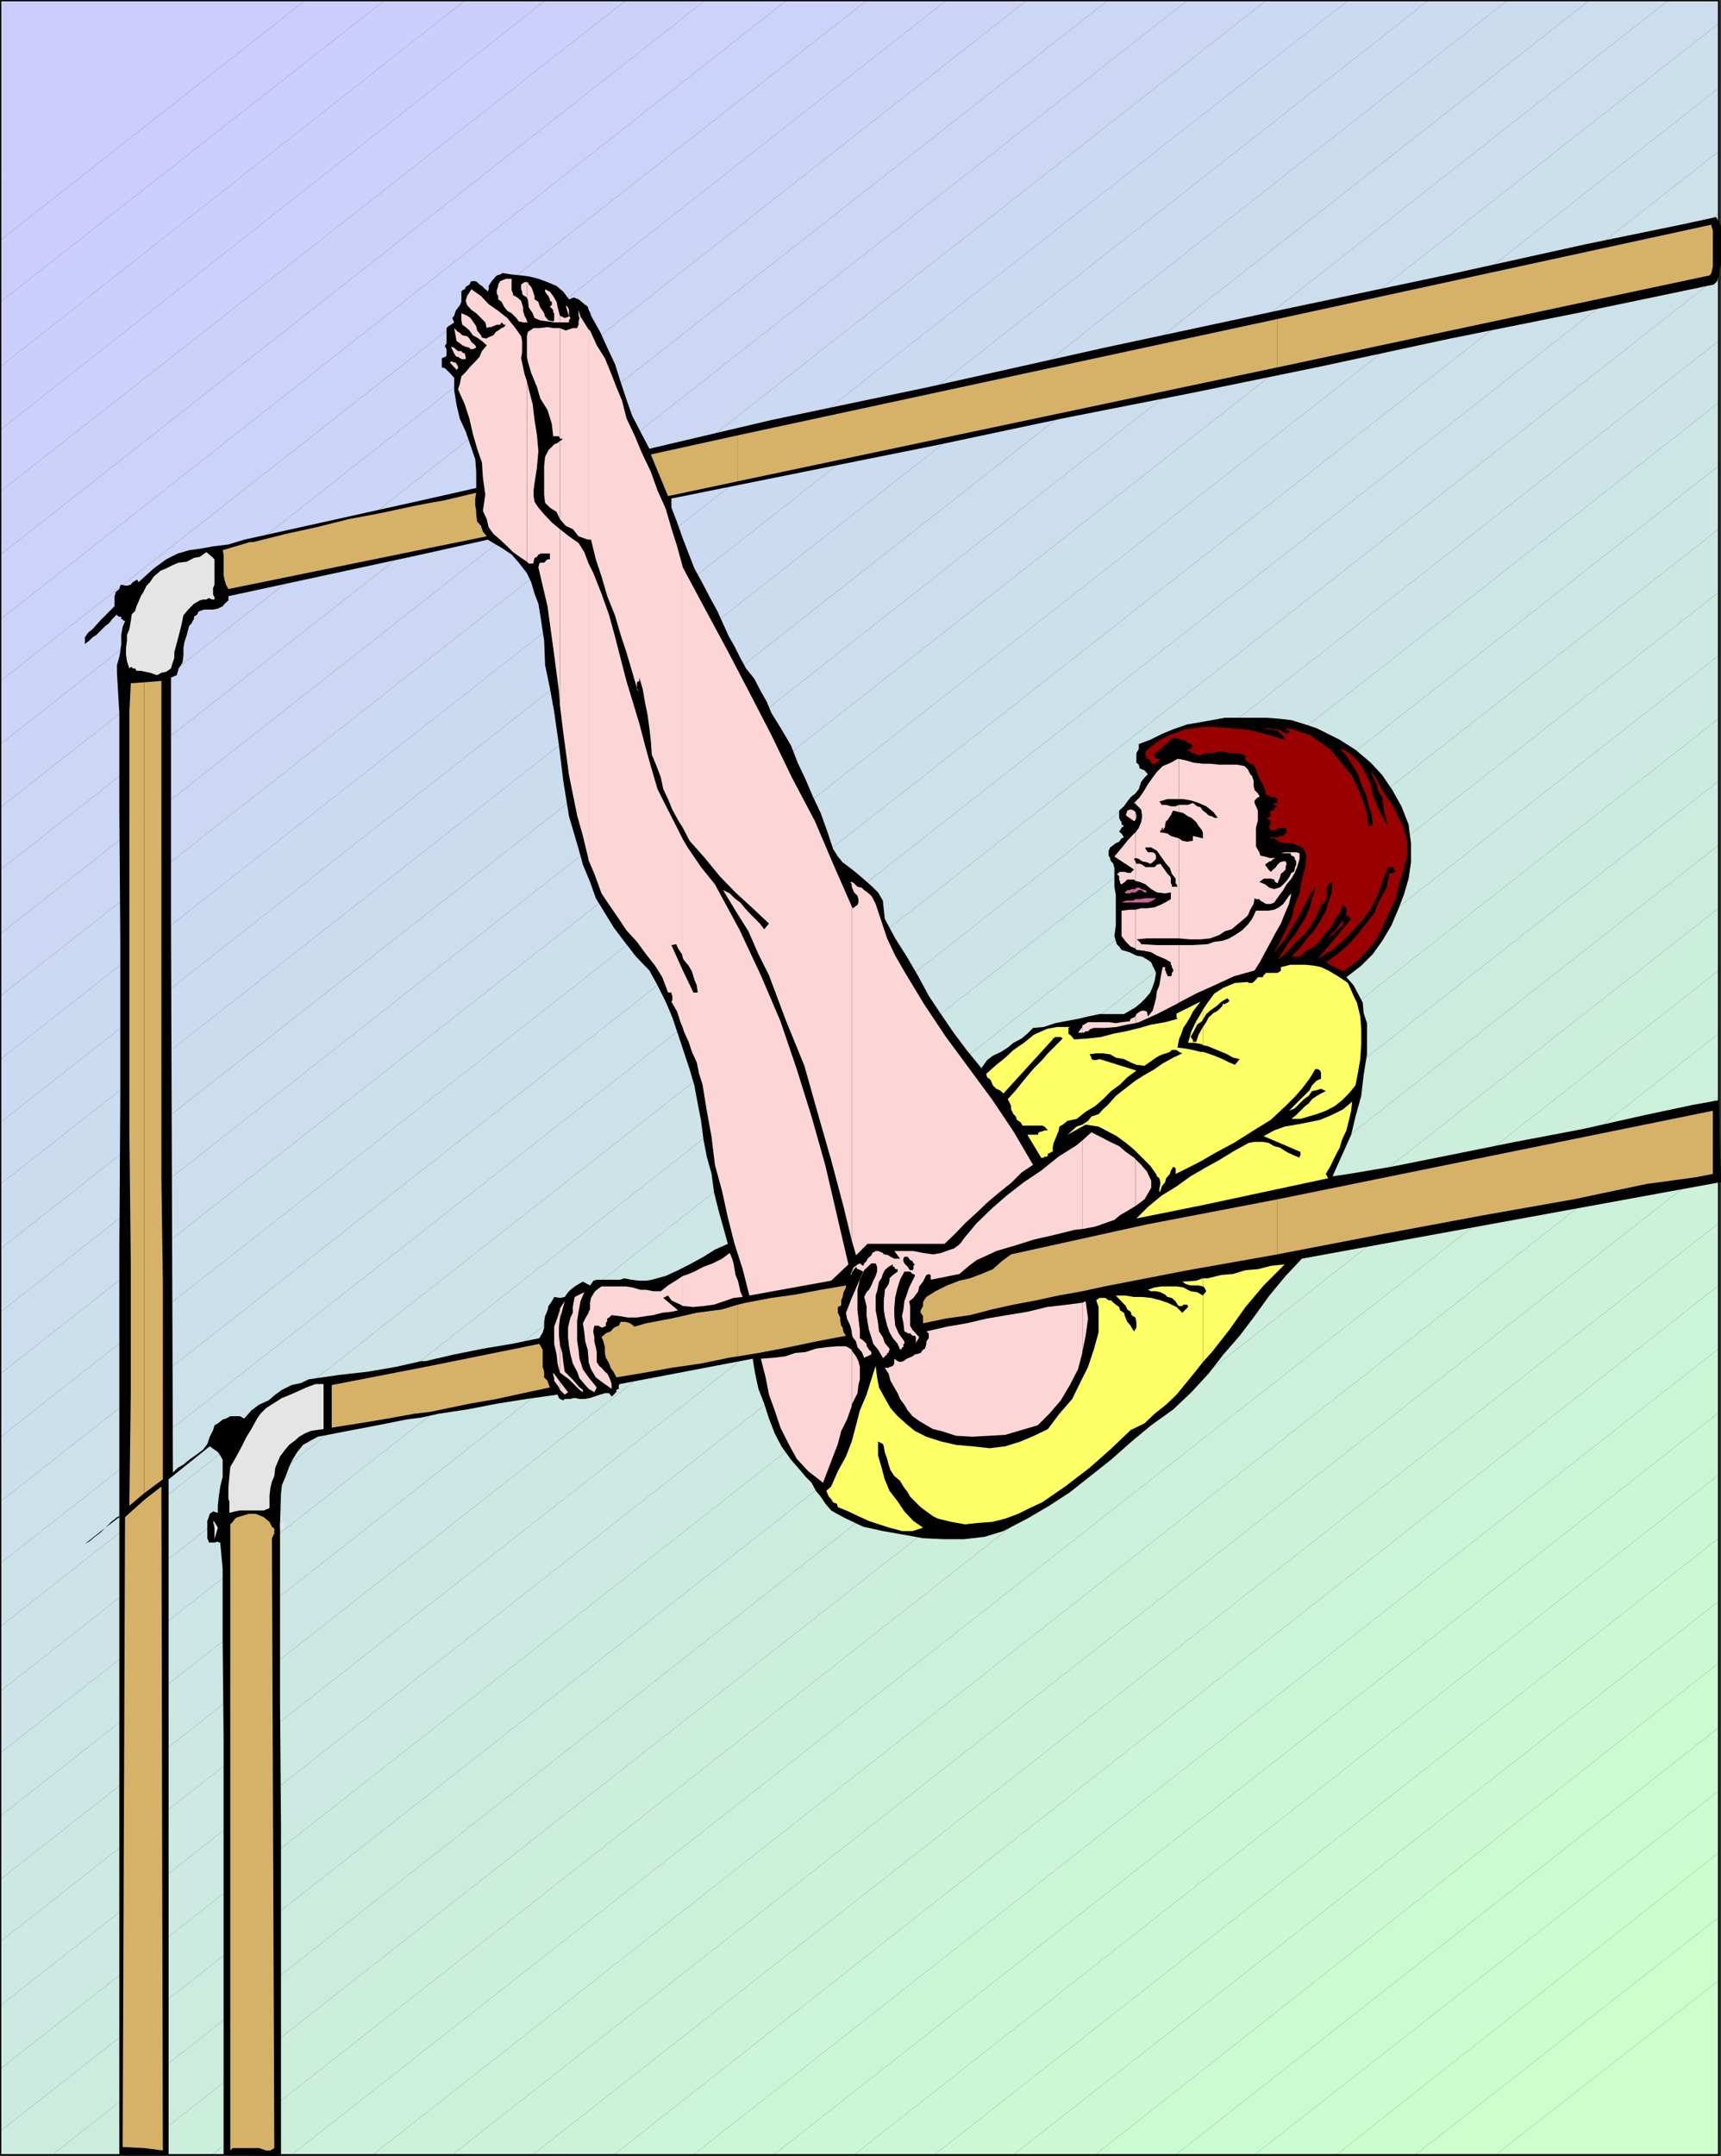
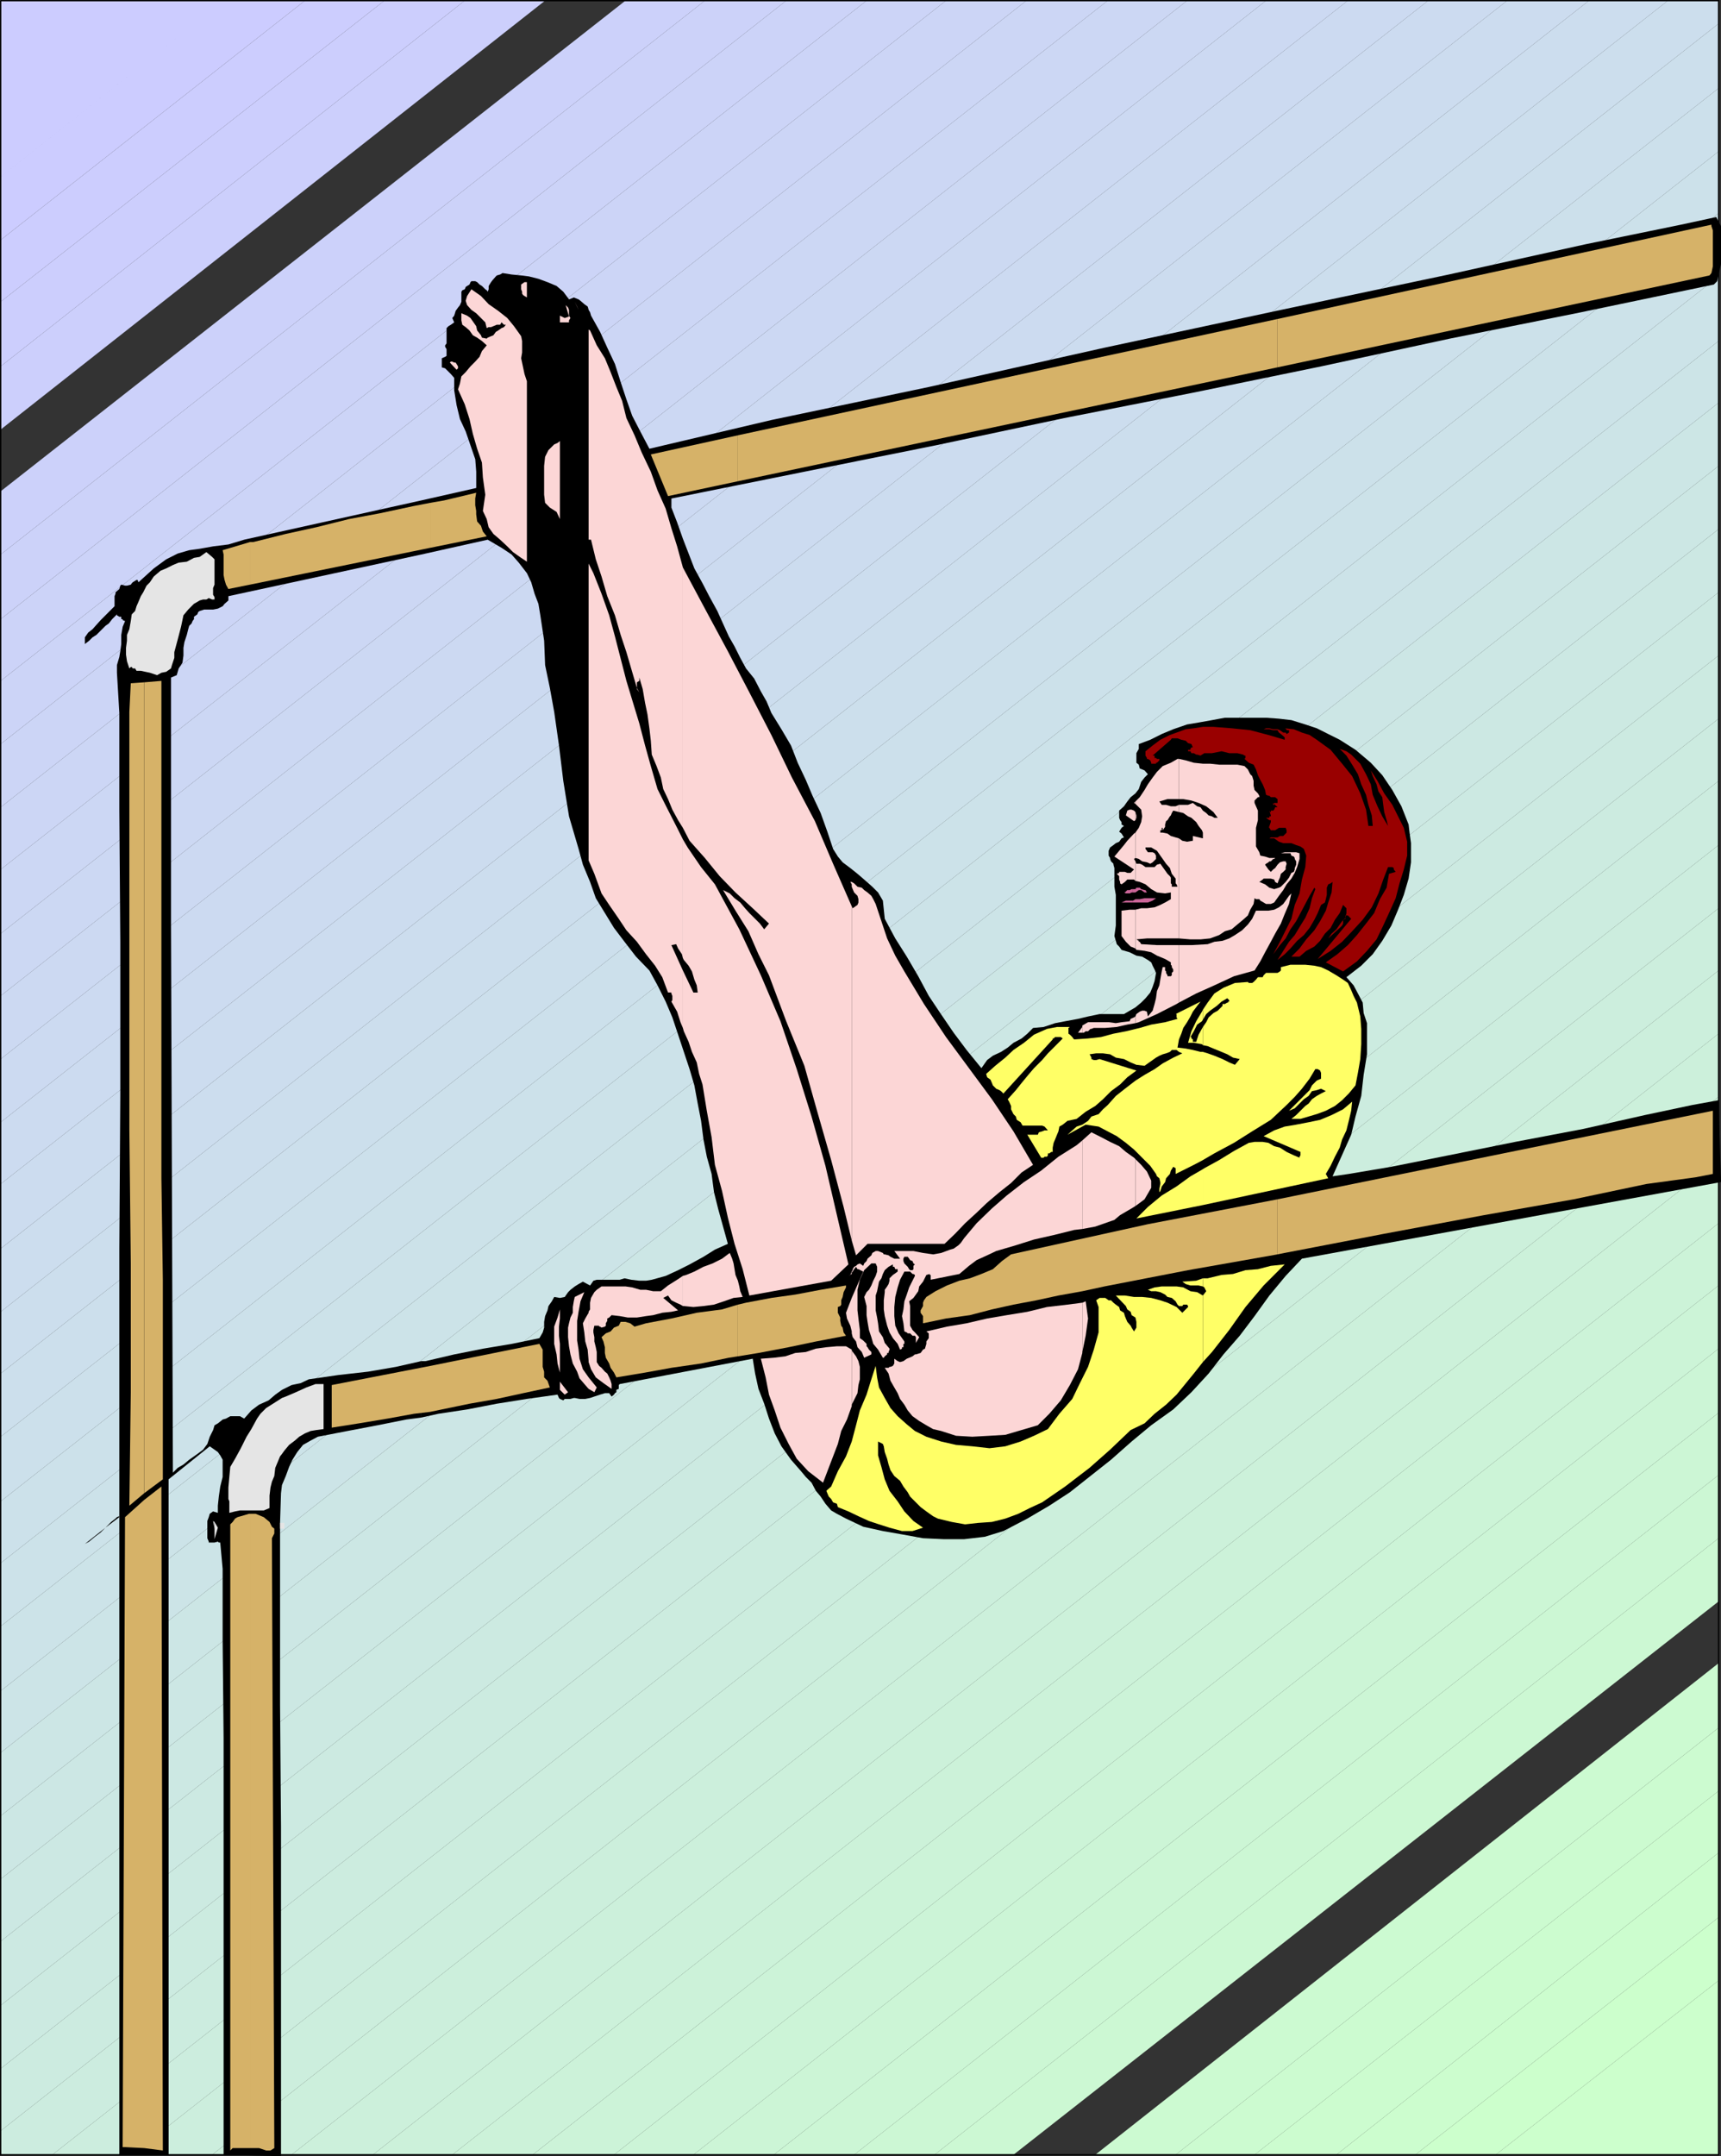
<svg xmlns="http://www.w3.org/2000/svg" width="359.738" height="450.437">
  <rect width="100%" height="100%" fill="#333333" stroke="none" />
  <path fill="#ccf" d="M46.738.136.136 36.936V.137ZM.136 36.937 46.738.136h17l-63.602 50v-13.2" />
  <path fill="#cccdfe" d="m.136 50.136 63.602-50h16.601L.136 63.038V50.136" />
  <path fill="#cccefd" d="M.136 63.038 80.339.136h16.797l-97 76.402v-13.5" />
  <path fill="#cccffc" d="m.136 76.538 97-76.402h16.8L.137 89.738v-13.2" />
-   <path fill="#ccd0fb" d="M.136 89.738 113.936.136h16.802L.136 102.636V89.738" />
  <path fill="#ccd1fa" d="M.136 102.636 130.738.136h16.601L.136 115.839v-13.203" />
  <path fill="#ccd2f9" d="M.136 115.84 147.339.135h17L.136 129.339v-13.5" />
  <path fill="#ccd3f8" d="M.136 129.34 164.339.135h16.797l-181 142.102v-12.899" />
  <path fill="#ccd4f7" d="m.136 142.238 181-142.102h16.602L.136 155.436v-13.198" />
  <path fill="#ccd5f6" d="M.136 155.437 197.738.136h16.8L.136 168.636v-13.2" />
  <path fill="#ccd6f5" d="M.136 168.636 214.538.136h17L.136 181.636v-13" />
  <path fill="#ccd7f4" d="M.136 181.636 231.538.136h16.598l-248 194.902v-13.402" />
  <path fill="#ccd8f3" d="m.136 195.038 248-194.902h16.5L.136 208.038v-13" />
  <path fill="#ccd9f2" d="M.136 208.038 264.636.136h17.102L.136 221.238v-13.2" />
  <path fill="#ccdaf1" d="M.136 221.238 281.738.136h16.8L.136 234.436v-13.198" />
  <path fill="#ccdbf0" d="M.136 234.437 298.538.136h16.5L.136 247.339v-12.902" />
  <path fill="#ccdcef" d="M.136 247.34 315.038.135h17.098l-332 260.703v-13.5" />
  <path fill="#cde" d="m.136 260.84 332-260.704h16.5L.136 274.038V260.84" />
  <path fill="#ccdeed" d="M.136 274.038 348.636.136h10.602v4.8l-359.102 282v-12.898" />
  <path fill="#ccdfec" d="m.136 286.937 359.102-282v13.5L.136 300.136v-13.2" />
  <path fill="#cce0eb" d="m.136 300.136 359.102-281.7v13.2l-359.102 282v-13.5" />
  <path fill="#cce1ea" d="m.136 313.636 359.102-282v12.902l-359.102 282v-12.902" />
  <path fill="#cce2e9" d="m.136 326.538 359.102-282v13.2l-359.102 282v-13.2" />
  <path fill="#cce3e8" d="m.136 339.738 359.102-282v13.5l-359.102 282v-13.5" />
  <path fill="#cce4e7" d="m.136 353.238 359.102-282v12.898l-359.102 282v-12.898" />
  <path fill="#cce6e5" d="m.136 366.136 359.102-282v13.203L.136 379.34v-13.203" />
  <path fill="#cce7e4" d="m.136 379.34 359.102-282v13.198l-359.102 282V379.34" />
  <path fill="#cce8e3" d="m.136 392.538 359.102-282v13.2L.136 405.538v-13" />
  <path fill="#cce9e2" d="m.136 405.538 359.102-281.8v13.199l-359.102 282v-13.399" />
  <path fill="#cceae1" d="m.136 418.937 359.102-282v13.199l-359.102 282v-13.2" />
  <path fill="#ccebe0" d="m.136 432.136 359.102-282v13l-359.102 282v-13" />
  <path fill="#ccecdf" d="m.136 445.136 359.102-282v13.402L10.937 450.136H.136v-5" />
  <path fill="#ccedde" d="m10.937 450.136 348.3-273.598v13.2L27.539 450.136H10.937" />
  <path fill="#ced" d="m27.538 450.136 331.7-260.398v13L44.339 450.136h-16.8" />
  <path fill="#ccefdc" d="m44.34 450.136 314.898-247.398v13.199L60.937 450.136H44.339" />
  <path fill="#ccf0db" d="m60.937 450.136 298.3-234.2v13.2l-281.3 221h-17" />
  <path fill="#ccf1da" d="m77.937 450.136 281.3-221v13.203L94.539 450.136H77.937" />
  <path fill="#ccf2d9" d="m94.538 450.136 264.7-207.797v13.2L111.339 450.135h-16.8" />
  <path fill="#ccf3d8" d="m111.34 450.136 247.898-194.598v13L128.339 450.136h-17" />
  <path fill="#ccf4d7" d="m128.34 450.136 230.898-181.598v13.2L144.937 450.136h-16.598" />
  <path fill="#ccf5d6" d="m144.937 450.136 214.3-168.398v13.398l-197.5 155h-16.8" />
  <path fill="#ccf6d5" d="m161.738 450.136 197.5-155v13l-180.7 142h-16.8" />
  <path fill="#ccf7d4" d="m178.538 450.136 180.7-142v13.203L195.339 450.136h-16.8" />
  <path fill="#ccf8d3" d="m195.34 450.136 163.898-128.797v13.2L211.839 450.135h-16.5" />
-   <path fill="#ccf9d2" d="m211.84 450.136 147.398-115.598v12.899L228.937 450.136h-17.098" />
  <path fill="#ccfad1" d="m228.937 450.136 130.3-102.7v13.5l-113.5 89.2h-16.8" />
  <path fill="#ccfbd0" d="m245.738 450.136 113.5-89.2v13.2l-97 76h-16.5" />
  <path fill="#ccfccf" d="m262.238 450.136 97-76v12.902l-79.899 63.098h-17.101" />
  <path fill="#ccfdce" d="m279.34 450.136 79.898-63.098v13.5l-63.399 49.598h-16.5" />
  <path fill="#cfc" d="m295.84 450.136 63.398-49.598v13.2l-46.602 36.398h-16.797" />
  <path fill="#cfc" d="m312.636 450.136 46.602-36.398v36.398Zm0 0" />
  <path fill="none" stroke="#000" stroke-miterlimit="10" stroke-width=".272" d="M.136.136h359.102v450H.136v-450" />
  <path d="m88.038 296.136 3.598-.797 6-.902 6.203-1.2 6.297-1 6.402-.898.301.7.2.199.699.3.3-.3h1.2l.699-.2h.199l1 .2h1.203l1-.2.899-.3 1.199-.399 1-.3h.902l.5.699.5-.399.2-.3.3-.2v-.5l.5-.203v-.797l.2-.203 27.8-5.297.5 3.098.7 3.199 1.199 3.102 1 3.101 1.199 3.098 1.402 2.699 2 2.8 2.098 2.403 1 1.2 1.199 1.199.902 1.699 1 1.199 1 1.5 1.2 1.402 1.199.7 1.902 1 3.598 1.699 4.101.902 4 .7 4.399.8 4.3.2h4.301l4.301-.5 3.899-1.2 5-2.601 4.601-2.7 4.297-2.8 4.3-3.399 4.302-3.402 4.3-3.801 4.098-3.398 4.602-3.301 3.8-3.598 3.598-3.902 3.102-4 3.398-3.899 3.102-4.101 3.101-4.301 3.399-4.098 3.398-3.601 87.602-16-.5-17.098-5.5 1-9.899 2.098-12.902 2.902-14.2 2.7-13.898 2.8-12 2.399-8.902 1.5-3.399.5 3.899-8.7.902-3.8 1.2-4.301.5-4.399.699-4.3v-6.5l-.7-2.102-.199-2.2-1-1.898-.902-1.699-1.5-1.703 3.101-2.398 2.399-2.399 2-2.8 1.902-3.2 1.399-3.3 1.199-3.102 1-3.399.5-3.402v-4l-.301-2.2-.2-1.698-1.5-3.801-1.898-3.399-2.101-3.101-2.399-2.598-3.199-2.703-3.3-2.098-2.403-1.199-2.398-1.203-2.399-.797-2.902-.902-2.598-.301-2.703-.2h-8.598l-2.699.5-2.8.5-2.403.403-2.898 1-2.399 1-2.402 1.2-2.399.898v1l-.5.902v2l.5.399.2.8 1 .399.699.8-.7.7-.699.902-.5 1.5-.699.899-1 .8-.703.899-.7 1-1 .902v1.5l.2.5.3.399v.5l.5.3-.5.399-.5.8.5.399.5.8-.5.2-.5.703-.698.297-.5.402-.7.5-.3.7v1l.3.5v.199l.2.5.5.5v.199l.199.703v3.899l.3 1.699v6.402l-.3 2.2.3 1 .2.699.5.5.5.699 1.699.5 1.402.699 1.2.203 1.199.7.699.5.3.699.403.8.297.7-.297 1.699-.402 1.199-.5 1.203-1 1.2-.899.898-1.199 1-1.203.699-1.2.703h-5.097l-2.402.5-2.098.5-2.703.5-2.098.399-2.402.8-2.2.2-1.198 1.199-1.2 1-1.699.902-1.203 1-1.398.899-1.7.8-1.199.899-1.203 1.699-3.098-3.797-2.699-3.601-2.8-4.102-2.403-3.598-2.2-4.101-2.398-4.098-2.402-3.8-2.2-4.102-.398-3.801-1-1.7-1.199-1.198-1.703-1.5-1.398-1.2-1.5-1.199-1.602-1.203-1-1.2-1-1.597-1.2-3.601-1.398-3.899-1.699-3.601-1.402-3.301-1.7-3.598-1.398-3.601-2-3.399-2.101-3.402-1-2.399-1.2-2.101-1.402-2.7-1.7-2.101-1.198-2.2-1.2-2.398-1.199-2.101-1-2.2-1.402-3.101-1.7-3.098-1.398-2.699-1.703-3.101-1.2-3.102-1.198-3.098-1.2-3.402-1.199-3.098v-1.902l27.797-5.598 27.402-5.5 26.899-5.699 26.902-5.3 26.797-5.5 26.902-5.801 27.399-5.5 27.8-5.801.7-.7.3-1.398.5-2.203v-7.898l-.8-1.5-.2-.399-7.398 1.598-20 4.101-28.5 6.301-35.101 7.399-36.899 7.898-36.703 8.203-32.898 6.899-25.5 6-1.899-3.602-1.703-3.297-1.2-3.402-1.198-3.598-1.2-3.8-1.601-3.403-1.5-3.297-1.899-3.402-.199-.7-.3-.5-.2-.699-.703-.5-.797-.699-.402-.3-1-.403-1 .402-1.2-1.601-1.398-1.2-1.902-.8-1.899-.7-2-.5-1.601-.199-2-.199-1.899-.3-.5.3-.699.2-.203.199-.7.8-.3.399-.5.8v.7l-.2.5-.198-.301-.301-.2-.7-.698-.5-.301-.5-.5-.398-.2h-.8l-.2.2-.203.5-.5.3-.297.2-.203.5-.5.199-.2.3v2.102l-.3.7-.398.5-.5.699-.301 1-.399.5.399.902-.7.5-.5.297-.398.402v3.2l-.3.398v.3l.3.5v1.403l-.3.2-.7.3v1.899l.7.199 1.199 1.199.699.8v2.602l.5 3.098.699 2.902 1.203 2.598 1 2.902 1 2.899.2 2.601v3.399l-11.5 2.601v11.301l13.898-3.101 2.902 1.699 2.098 1.402 1.5 1.7 1.699 2.199.902 1.898.7 2.402.8 2.098.399 2.402.8 5.301.2 5.098 1 4.8.902 5 1 7 .899 7.399 1.199 7.402 2 6.801.902 3.297 1.5 3.602 1.2 3.398 1.898 3.102 1.902 3.101 2.2 2.899 2.398 3.101 2.8 2.899 1.7 3.101 1.699 3.399 1.402 3.3 1.2 3.598 2.398 7.203 1 3.399.703 3.8.7 3.598.5 3.902.699 3.598 1 3.602.5 3.8.898 3.598 2 7.203-2.7 1.2-2.398 1.5-2.902 1.597-2.398 1.203-2.602 1.2-2.898.8-1.2.2h-1.402l-1.7-.2-1.398-.3-1 .3h-4.8l-.7.2-.699 1-1.5-.801-.902.5-.801.5-.898.699-.5.5-.7 1-1 .199-1.199-.2-.5.903-.703 1-.2.899-.5 1.199-.198 1.199v1.203l-.301 1-.7 1.2-5.8 1.199-6 1-6 1.199-6 1.402h-.899v11.797m0-11.796-5.3 1.198-5.801 1-6.2.7-6.199.898-1.699.8-1.902.403-2 1-1.399 1-1.402 1.2-2 .898-1.598 1.199-1.5 1.703-.902-.5h-2l-.898.5-.7.2-1 .8-.699.399-.3 1-.7 1.398-.5 1.5-.902 1.203-1.2.899-1.699 1.199-1.199 1-1.203.699-1 1-.398-114.7v-51.398l1.199-.5.402-1.402.797-1.2.203-1.5v-1.597l.2-1.203.5-1.5.3-1.2.2-.698.5-.5.199-.5.3-.399v-.5l.7-.5.199-.5.3-.203.899-.297h1.902l1-.203 1-.5.399-.5.8-.7v-.898l40.301-8.699v-11.3l-37 8.199-3.3 1-3.2.398-2.8.5-2.2.3-2.402.7-2.398 1.203-2.602 1.899-3.2 2.898-.198-.5h-.2l-.8.5-.2.203-.199.297-.8.203h-.403l-.797-.203-.203.203-.2.7-.8.699v.3l-.2.5v2.098l-1 1-.898.902-1 1-.902 1-.797.899-.902.699-.7 1v1.402l.899-.699.703-.703.797-.5.902-.898 1-1 .7-.5.699-.899 1-1v.2l.5.3h.402v.5h.297v.2l.5.199-.5 1.199-.297 1.699v1.902l-.203 1.5-.2 1.2-.5 1.699v1.601l.5 8.399v20.199l.2 27.602v31.898l-.2 32.203v189.297h10.302V309.038l8.601-6.902 1 .703.7.5.5.7.5.898v3.601l-.5 2-.301 2.098-.2 1.902v1.5l-1-.3-.699.5-.203.699-.297.8v3.602l.297.7v.199h1.203l.7-.2.199.2h.3l.5 5.5v14.898l.2 20.402v87.098l12 .3v-68.898l-.2-25.402v-38l.2-6.2.199-1.698.8-1.899.7-1.902.699-1.5 1-1.598 1.203-1.5 1.598-.902 1.5-.801 6.199-1.2 6.3-1.198 6-1.2 3.102-.402v-11.797" />
  <path d="M24.937 316.937v-.2l-.5.2-.301.3-.898.7-1.2 1.199 2.899-2.2m-2.899 2.2-4.3 3.402.898-.5 1.203-1 1.2-.902 1-1m112.999-213.398-.699.3h-.5l-.203-.3-.7-.2-.3-.5-.7-.199-.698-.3h-.301l-.399 1.699v5.101l.399 3.297 1 3.102 1.199 3.398 1.203 3.102 1 3.398.7 3.102-1.2-3.102-1.203-3.098-1.5-2.902-1.2-3.098-.898-3.601-.5-3.399-.199-3.402.2-3.598.199-.402.3-.297.5-.203h.399l.3-.297h.899l.5.297.3.203v.297l.7.402h.5l.703.301v.2l.2.699" />
  <path fill="#e5e5e5" d="M44.84 319.34v2.198l.698-2.402-.699-1.2v1.403" />
  <path fill="#e5e5e5" d="m44.84 317.937-.302-.2.301 1.602zm0-193.199-.302-.5v-1.399l.301-.703v-5.297l-.5-.5-1.203-1-1.398 1-1.2.2-1.5.8-1.699.2-1.203.5-1.398.699-1.2.5-1.402 1.199-.797 1.199-.703.703-.7 1.399-.5.8-.5 1.2-.398.898-.3 1-.7.703-.199 1.399-.3 1.699-.5 1.199v1.203l-.2 1.5v1.399l.2 1.398.5 1.5.3-.297h.2l.199.297h.5l.3.5h.899l1.902.402 1.5.5.899-.5 1-.199 1-.703.199-.7.5-1.5v-1.198l.699-2.602.703-2.7.297-1.398.203-1 1-1.199.7-.703.5-.5.699-.398.5-.301.699-.2h.699l.5-.3.703.3h.5v-.5M58.937 319.34h.5v-1.204h-.5v1.203m0-1.203h-.399v1.203h.399v-1.203m0-14.398.5-.7 1-1.199 1.199-.902.902-.801 1.2-.7 1.199-.5 1.199-.198 1.5-.2v-9.402h-1.7l-1.898.703-2.199 1-2.101.899-.801.3v11.7m0-11.7-1.399.899-1.902 1.199-1.2 1.203-.698 1-1.2 2.2-1 1.597-1.199 2.402-1.203 2.2-1 1.699-.2 2.101-.198 2.2v2.398l.199.5v2.402l1.199-.3 1-.2h5l1.203-.5v-2.601l.2-1.7.3-1.199.5-1.199.2-1.703 1-2.398.398-.5v-11.7" />
  <path fill="#900" d="m264.136 152.34.5-.204h.703l.797.203h.902l.5.2.7.5h.5l.199.3.5-.3v-.5h-.5v-.2h-.2v-.203h-.199l1.899.203 1.699.7 1.602.5 1.5 1 2.898 2.097 2.402 2.902 2.098 2.598 1.703 3.602 1.2 3.398.5 3.402h.898l-.2-2.199-.699-2.203-.5-2.098-1-2.199-.699-2.101-1.203-2-1.2-1.899-1.398-1.402 1.399.5 1 .699 1.902 1.902 1.2 2.2 1 2.101.398 2.2 1 2.398 1 2.101 1.199 2-.297-1.199-.5-1.703-.203-1.5-.2-1.598-.8-1.199-.398-1.5-.801-1.703-.399-1.2 1.399 2.2 1.402 2.602 1.7 2.398 1.199 2.402 1.199 2.399.699 2.902v2.899l-.7 2.898-.898 2.902-.8 3.098-1.399 3.102-1.203 2.601-1.398 2.899-2 2.398-2.102 2.203-2.898 2.098-3.602-1.899 2.402-1.699 2.2-1.902 1.898-2.098 1.902-2.402 1.7-2.2 1.199-2.898 1.402-2.402.5-2.899 1.399-.402-.399-.5v-.297l-.3-.203h-.903l-1 2.602-1 2.898-1.398 2.902-1.899 2.598-2.203 2.402-2.098 2.2-2.402 1.898-2.7 1.703 7-8.402-.698-.7h-.5v.7l-.5.199v.8l-.2.403-.5.5-2.402 2.2.703-1 1-.903.7-1 .5-.7.699-.698.199-1v-1l-.7-.7-.699 1.7-1 1.398-.902 1.703-1.2 1.2-1 1.5-1.198 1.199-1.7.898-1.402 1.203h-1.7l1.7-1.703 1.402-1.898 1.7-1.899 1.199-1.902 1.199-2.2.5-1.699.703-2.101.2-2.2-.403.301-.5.2-.297.699v1.5l-.203.902-.2.7-.8.5-.7 1.699-.698 1.398-1 1.703-1.2 1.5-1.402 1.2-1.398 1.597-1.2 1.203-1.5 1.2 1.2-1.903 1.199-1.898 1.199-1.399 1.203-2 1-1.601.899-2 .5-2.102.699-1.898-.2-.301-1 1.699-.898 1.703-1 1.899-.902 1.699-1.2 1.699-1 1.902-1.199 1.399-1.402 1.902 1.402-2.601 1.2-2.399 1.199-2.402.699-2.899 1-2.402.5-2.898.703-2.602.2-2.398-.5-1.399-.7-.5-.902-.3-1-.403h-1.7l-.898-.297-1-.703h-1l.297-.2h1.402l.5-.3h.7l.699-.7v-.5l-.2-.5h-1.398l-.8.5h-.903l-.297-.5-.203-.198h.203v-.2l.297-.8v-.399h-.297l-.703-.5h.703v-.3h.297v-.2l-.297-1v.297h.297v-.297h.5l.203-.203.2-.5h.5l-.903-.898v.398h.203v-.398h.7v-.801l-.5-.399h-.903l-.297-.3h-.203l-.5-.2-.2-1-.5-1.199-.5-.902-.5-1-.398-1.2-.5-1-1-.398-.902-.8.203-.2v-.5h-.203l-.297-.203-1.203-.297h-1.7l-1.597-.402-2 .402h-1.601l-.801.5-.7-.203h-.199l-.5-.297h-.5l-.199-.402h-.5v-.301h.5v-.2l.2-.3h.3l-.3-.7-.7-.198-.5-.5-.902-.2-.801-.3h-1.2l-.198.3-3.801 3.301h.402v.5h.297l.203.2h.5v.3l-.5.5h-.203v.2h-1v-.2l-.2-.5-.5-.3h-.198v-.2l-.301-.5v-.902l1.5-1.2 1.601-1.199 2-1 1.399-.5 1.902-.699 1.7-.203 1.898-.297h2.199l3.8.297 3.903.402 3.797 1 3.402 1v-.5l-.8-.699-.399-.3-.3-.5h-.903l-.797-.2h-1.203" />
  <path fill="#fcd6d6" d="m95.738 81.34 1.398 3.097 1 3.101.703 3.098.899 3.102 1 2.898.199 3.102.5 3.601-.5 3.399.8 1.699.399 1.699 1 1.402 1.402 1.2 1.5 1.398 1.2 1.203 1.699 1.2 1.199.8V79.636l-.5-1.5-.7-3.297.2-1.203v-2.398l-.2-1-1.5-2.102-1.398-1.7-1.902-1.5-2-1.398-1.598-1.699-2-1.402-.902 1.402-.297 1 .297.899.902 1 1 .699 1 1 .899.902.3 1.2.399-.2h.5l.5-.203.703-.297h.7l.3-.5.5.5h.399l-.399.5-.5.2-.703.5-.5.3-.5.7-.5.199-.7.3-.198.2-1-.2-.2-.5-.8-1-.2-.902-.699-1-.5-.7-.703-.5-1.2-.5v1.5l.2.903.703.5.797.7.703 1 .899.5 1 .699 1 .898-1 1.203-.5 1.2-.899 1-1 1-1 1.199-.902.898-.301 1.5-.398 1.203m0-4.402v-.399l-.301-.5-.2-.3h-.3l-.399-.2h-.3l-.2.2 1.399 1.5.3-.301" />
-   <path fill="#fcd6d6" d="m95.738 74.538.398.301.5.2h.703v-.5l-.203-.7-.5-.203-.2-.297h-.698v1.2m0-1.199-.5-.403-.301-.301-.7-.2.7 1.403.3.5.2.2h.3v-1.2m.001-1.902.398.3.5.399.703.3.797.2.203.3h.5l.7-.3-.2-.5-.8-.7-.403-.698-.5-.5-1-.2-.5-.5-.398-.199v2.098m0-2.097-.801-.802.5 2.7.3.199v-2.098m14.399 48.001.203.198.2.2h.8l.2-.2v-.199l.199-.8.5-.2.3-.5h.2l.199-.203h2v1.203h-.5l-.7.7h-.8l-.2.199-.199.8 1.899 8.098 1.199 8.703 1.203 9.098.2 2.902v-36.8l-1.7-1.403-1.601-1.7-1.2-1.398-.8-1.199-.2-1.203v-1.2l.2-1.5.5-3.3.3-3.398-.3-3.301-.5-3.2-.399-3.3-.8-3.098-.403-1.703v37.703m0-42.801.203 1 .7 2.399 1.199 2.902.699 2.399 1.5 2.398.902 2.902.297 2.598h1.203l.2.5V68.538h-1.403l-1.2-.199-1.698.2h-1.2l-1.199.8-.203.899v4.3m0-7.198h.203l-.203-.204zm0-.204v-.2l-.5-1-.297-1v-.698l-.203-.7-.2-.699-.8-.703-.898-.5v-.297l-.301-.703v-2.398h-1.2l-.699.3-.5.2-.402.699v.3l-.297.899v.703l.297.5v.7l.703.5.5 1 .7.898.898.5 1 1 .5.699.902.203h.797v-.203m0-4.796.203.198.2 1.7.8 1.199.399 1 1.199.5 1.5.199 1.402.203h1.2v-1.402l-.2-.7-.3-1.199-.2-1-.703-1.199-.7-.902-1-.5v.5l.5.699.2.203.3.7v.3l.403.2v.699l-.402.3.699.7v.5l.203.199v1.5l-.203.199-1-.2-.7-.8-.198-.7-.301-.5-.5-.698-.2-.5-.199-.7-.8-.5v-.699l-.2-.5-.199-.703-.3-.7-.5-.5-.2-.5h-.203v3.403" />
  <path fill="#fcd6d6" d="M110.136 58.937h-.5l-.7.5v1l.2.5v.402l.203.297.297.203.5.297v.203-3.402m6.902 231.403 1 1 .7-.5-1.7-2.204v1.703" />
-   <path fill="#fcd6d6" d="m117.038 288.636-1.402-1.898v.5l.203.699v.5l.5.699.5.703.2.5v-1.703m-.001-1.898 1.899 1.398 1.199 1.203 1 1 .703.5v-.5l-.703-.5-1.2-1.402-1.898-1.899-.3-2-.2-1.902-.5-1.7v5.802" />
  <path fill="#fcd6d6" d="M117.038 280.937v-.2l-.199-1.699v-1.902l.2-1.7v-2.097.2l-.5 1.699-.7 1.898v3.602l.5 2.199.2 1.902.5 1.899v-5.801" />
-   <path fill="#fcd6d6" d="m117.038 275.437.5-1.7.5-1.898-1 1.5v2.098m0-128.097.7 5.698 1.199 8.899 1.699 8.402 1.203 4.297 1 4.102.2 1v-62l-.903-2.399-1.2-1.902-2-1.399-1.898-1.5v36.801m0-38.902 1.2 1.402 1.5.7 1.199 1.5 1.402.5.7.199V68.839l-1.7-2.703-.402-1.398v1.199l.199.5-.2.699v.703l-.3.7h-.898l-1.5.5-1.2-.5v23.097h.5v.203l-.5.297v16.3" />
  <path fill="#fcd6d6" d="m117.038 92.136-.5.402-.699.301-.5.5-.703.7-.7 1.398-.198 1.902v6l.199 1.7 1 1 1.402.898.7 1.5V92.136m-.001-24.796h1.899v-.403l.3-.5-.3-.5v-1.2l-.2-.5-.5-.5-.199-.699.899 3.098-.899.3-1-.5v1.403m6 222.797 1.2.703.5-1-1.7-2.101v2.398" />
  <path fill="#fcd6d6" d="m123.038 287.738-1.199-1.7-.703-2.199-.2-1.902-.3-1.899v-4.101l.3-1.899.403-2.199.797-1.902-2 1-.2.902-.198 1.2v1.199l-.5 1-.301 1.199-.2.902v2l.2 1.899.3 1.699.5 1.902.899 1.7.5 1.398 1.203 1.402.7.797v-2.398m-.001-3.2.5 1.5 1 1.7 1.598 1.199 1.703 1.199v-1l-.203-.7-.297-.698-.402-.801-.5-.399-.7-.8-.5-.399-.5-.8v-2.102l-.199-1-.3-1.2v-.898l-.2-1v-.5l.2-.902h1v.199h.199l.3.203.7-.203.199-.2v-.5l.3-.5v-.5l.403-.198.297-.301.203-.2 1.7.2 1.699.3h1.898l1.902-.3 1.5-.2 1.899-.5 1.902-.199 1.399-.3-3.102-2.602 1-.5.703 1 1 .5.899.402.5.301v-6.3l-1.2.8-1.902 1.2-1.5 1.199h-1.598l-1.5-.301h-1.199l-1.703-.5-1.398-.2h-5l-1 .7-.5.5-.7 1.199-.199 1v1.402l-.3.5v10.5" />
  <path fill="#fcd6d6" d="M123.038 274.038v.2l-.699 1.199-.5 1 .297 1.902.203 1.899.5 1.699.2 2.402v.2-10.5m-.001-94.301 1.2 2.8 1.5 4.098 1.601 2.402 2 2.899 1.598 2.402 2.199 2.399 1.902 2.601 1.899 2.399 1.5 2.398 1.199 3.203h.703v.2l.2.5v.898l-.2.3 1.2 2.102.699 2.2.5 1.199v-12l-2.399-5.301 1-.2.399.899.8 1.203.2.797v-24.797l-1.2-2.402-2.199-4.301-1.902-3.797-1.399-4.8-1.199-4.301-1.203-4.602-2.7-8.898-2.398-9.301-1.199-4.399-1.601-4.5-1.7-4.3-1-2v62" />
  <path fill="#fcd6d6" d="M123.038 112.738h.5l1 4.101 1.2 3.598 1.199 4.101 1.601 4 1.2 4.098 1.199 3.602 1.199 4.101 1 3.399v-1.2l.5-.3v-.7l.703 2.399.5 2.902.5 2.399.399 2.898.3 2.602.2 2.898 1 2.402.898 2.399.5 2.402 1 2.098.902 2.199 1.2 2.203 1 1.598v-54.399l-1.2-4.402-1.199-3.797-1.203-4.101-1.7-3.801-1.398-3.899-1.902-4-1.5-3.601-1.7-3.598-.898-3.601-1.199-2.899-1.203-3.101-1.2-2.899-1.698-2.703-1.399-3.098-.3-.199v43.899m19.699 160.102h.199l2 .198 2.101-.199 2.2-.3 2.101-.7 2-.703 1.899-.2-.5-1.198-.2-1-.3-1.2-.5-1.199-.2-1.203-.199-1.2-.3-1-.5-1.198-1.602 1.199-2 1-1.899.699-1.902 1-1.7.703-.698.2v6.3m0-58.101.199.699 1 2.199.699 2.102 1 2.199.5 2.402.703 2.2.899 5.5 1 5.5.699 5.8 1.5 5.5 1.199 5.5 1.402 5.5 1.7 5.297 1.398 5.5 17.102-3.098 3.601-3.402-2.402-10.297-2.399-10.3-2.902-10.301-3.098-9.899-3.402-10-4.098-9.601-4.5-9.602-5.101-9.398-2.899-3.602-2.8-4.098-1-1.699v24.797l.199.402 1 1.2.699 1.199.5 1.699.5 1.203.203 1.5h-.902l-2.2-4.601v12" />
  <path fill="#fcd6d6" d="m142.738 172.937 1.398 2.699 3.203 3.602 3.098 3.8 3.3 3.399 3.602 3.3 3.399 3.2-1 1.199-.899-1.2-1-1-1.203-1.198-.898-1-1-1.2-1.2-.902-1-1-1.402-.7 2.602 4.302 2.699 4.3 2.101 4.801 2.2 4.399 3.601 9.601 3.797 9.297 2.703 9.602 2.899 10.101 2.601 9.797 1.7 7v-69.797l-3.903-8.902-3.797-8.899-4.8-9.101-4.301-8.899-4.602-8.902-4.5-8.598-4.797-8.902-4.601-8.598v54.399m35.3 120.5 1.2-2.399.199-1.699.3-1.203v-2.598l-.3-1.199-.5-1-.899-1.203v11.3" />
  <path fill="#fcd6d6" d="M178.038 282.136v-.2l-1.199-.698h-1.902l-2.2.199-2.199.3-2.101.7-2.2.199-2.101.703-2.398.297-2.7.203 1 3.899.7 3.601 1.199 3.297 1.199 3.602 1.703 3.398 1.7 3.102 2.398 2.601 3.101 2.399 3.098-8.102.703-2.7 1.2-2.398 1-2.8v-11.602m-.001-3.598.2.801.699.899.3 1.199.899 1 .5 1.199 1.5-.7v-.5l-.5-.5-.297-.5-.203-.198v-.5l-.7-.7-.698-.5v-1.699l-.301-2.402-.2-1.7v-4.3l.5-2.098.899-2 1.5-1.402h.902l.301.699v1l-.3.902-.5 1-.403 1-.5.899-.5.5-.5 1 .5 1.902v1.899l.203 1.398.297 1.703.5 1.5.402 1.399 1 1.199 1 1.699h.2l.199-.297.5-.402v-.301h.3v-.2l.2-.5v-.198l-1-1.2-.399-1.199-.8-1.203-.2-1.7-.199-1.198-.3-1.5v-3.102l.3-.898.399-2 .5-.7.3-.902.399-.797.8-.703.899-.5v.5h.3l.2.5h.5v.5l-.7.5-.3.203-.7.7v.5l-.198.699-.301.5-.5.699v.5l-.2 1.699v1.902l.2 1.399.5 2 .5 1.402.699 1.2 1 1.199.5 1.199.402-.2v-.3h.301v-.7h.2v-.5l-1.2-1.699-.703-1.601-.2-2v-1.899l.2-2.101.5-2 .5-1.598.902-1.703h1.2l.5.5h.199l.3.203v.2l-1.199 2.398-.5 1.5-.5 1.402-.199 1.7-.3 1.398.3 1.5.2 1.699.5.203.199.2h.5l.5.5h.5l.199.3v1.2l.699-1.2-.898-1-.5-.5-.5-.902v-4.098l-.2-1 .899-.703 1-1.398.199-1 .8-1 .7-1.399.703-.203v.203h.2v1l6-1.203 2-1.7 1.597-1.198 2.203-1 1.899-.899 4.101-1.203 3.797-1.2 4.402-1 4-1 1.7-.198v-18.5l-1.2 1-3.8 2.398-3.602 2.902-3.598 2.399-3.601 2.8-3.098 2.7-3.203 3.101-2.598 3.098-.699 1-.5.5-1 .703-.703.2-1.898.699-1.7.3-2.101-.3-2-.399h-4l1.199 1.598h-1.2l-.8-.399-.398-.3-.801-.2h-.2l-.199-.3-1-.399h-.5l-.699.399-.203.5-.797.699-.203.5-.5.5-.2.5-.698-.5-.5.199-.301.3-.399.2-.3.5v.203l-.2.297v.203l.2-.203.3-.5.399-.5.3.5h.2l1 .5-2.399 5.5v7.402m0-7.402-1.199 3.102.2 1.199.699 1.5.3 1.199v.402-7.402" />
  <path fill="#fcd6d6" d="m178.038 265.636-.3.703-.399.2.7-.403v-.5m-.001-6.5.899 3.102 2.402-2.399h16.098l2.199-2.101 2.102-2.2 2.398-2.199 2.203-2.101 2.598-2.2 2.402-1.902 2.2-2.2 2.398-1.597-4.098-7-4.5-6.703-9.601-13-4.602-6.898-4.098-6.801-1.902-3.301-1.7-3.598-1.198-3.601-1.2-3.598-.5-1-.402-.703-.797-.7-.703-.5-.5-.5-.898-.198-.7-.7-.5-.3v1l.2.5.3.699.7.699.199.703v.7l-.2.5-1 .699-.199-.399v69.797m0-74.898h-.3l.3.5v.5-1m48.2 98.199.699-3.399.5-3.601-.5-3.598-.7.297v10.3" />
  <path fill="#fcd6d6" d="m226.238 272.136-3.102.402-4.297.5-4.101 1-4.301.7-4.098.699-4.3 1-4.102.699-4.301 1 .5.402v1l-.5.7v.5l-.297 1-.402.199-.5.699-1 .3h-.2l-.5.403-.699.297-.5.203-.699.5-.703.2-.5-.2-.7-.5v1l-.3.5-.5.2h-.2l-.198.199h-.801l.8 1.199.399 1.5.8 1.402.7 1.2.5 1.199.902 1.199.7 1.199 1 1.203 1.398 1 1.5.899 1.402.8 1.7.399 3.101 1 3.399.199 3.601-.2 3.297-.198 3.402-1 3.399-1 2.402-2.399 2.399-2.8 1.898-3.2 1.703-3.3.899-3.403v-10.5m0-15.398 2.699-.5 4-1.399 1.199-1 1.203-.703 1.2-.7.8-.5v-9.8l-.3-.297-1.7-1.203-1.402-1.2-1.899-.898-1.902-1-2-1-1.898 1.7v18.5m0-41h.3l.399-.301h.5l.5-.5h.199l.5-.2h2.402l2.399-.199 2.199-.5 1.703-.3v-1.399l-.3.2-.7.3-.203.5-1.7.2-1.198.199-1.5-.2h-4.301l-1.2.7v1.5" />
  <path fill="#fcd6d6" d="M226.238 214.238v.3l-.899 1.2h.899v-1.5m11.102 37.699.698-.5 1.2-.899.699-1.199.699-1.203v-1.5l-.898-1.898-1.2-1.399-1.199-1.203v9.8m.001-38.198.698-.2 3.801-1.699 4.098-2.101.5-.301v-12h-4.598l-3.3-.2-.301-.5h-.2v-.199l-.5-.3 2.2-.2h6.699v-20.902l-.7-.2-1-.3-.699-.5-1-.2h-.699.2v-.5h.3v-.5h.2v.5l.5-.698v-.5l.199-.7.3-.199.5-.8.2-.2.199-.5.3-.5 1.2.297v-1.5l-.7.3h-1l-1-.3h-.898l-.5-.7 1.7-.5h2.398v-8.398h-.301l-1.398.801-1.7.7-1.199 1.199-.902 1.199-1 1.402-.7 1.2-1 1.5-.898.898v.5l1.2 1.199.199 1.402-.2 1.2-.5 1.199-.699 1v5.3l.7.2.699.5 1 .199.699.3.5-.3.699-.7v-.698l-.297-.5-.402-.2h-1l-.2-.3-.3-.399v-.3h1.199l1.203.699.7 1 .5.699.699 1 .8.902.399 1.2.8 1v1l.2.199.199.5h-1.2v-.5l-.198-.2v-1.199l-.2-.3-.5-.5-1.5-2.102-.699.199-.5.5h-1.902l-.7-.5-.5-.2h-.699l-.199-.5v4.102l.899.2 1.199.5 1.199 1 1.203.699 1.7.199 1.199-.2v1.403l-1.2.7-1 .5-1.199.5-1.601.199h-1.2l-1.199.3v8.098l.2.3 1.699.2 1.398.3 1.203.7 1.7.703 1.199.7v.5l.199.199v.3l.3.5v.399l-.3.3v.5l-.2.2h-.699v-.2l-.3-.5v-.3l-.2-.2v-.699h-.5l-.199.899-.3 1.699-.2 1.203-.5 1.2-.203 1.5-.297 1.199-.402 1.398-1 1.203-.2-1-.5-.203h-.5l-.5.203-.699.5-.199.5v1.399" />
  <path fill="#fcd6d6" d="M237.34 190.038h-1.204l-1.7.2v5.3l.903 1.2 1 1 1 .398v-8.098m.001-10.101-.302-.5.301-.2v-5.3l-.3.199-1.403 1.5-.7.902-2 2.399 4.102 2.699-.5.5-.199.203h-.703l-.5-.203h-1.2v.203l-.5.2.5.5v.699l.2.5v.3l.3.2.7-.5.5-.5h1.402l.301.3v-4.101m.001-8.597.198-.5v-.5l-.199-.704v1.703" />
  <path fill="#fcd6d6" d="m237.34 169.636-.302-.297-.5-.203h-.402l-.5.203-.297 1 1.7 1.2.3-.2v-1.703m.001-2.199-.302.3.301.2zm9.097 42 3.601-1.899 3.801-1.699 4.098-1.902 4.3-1.2 1.2-1.898 1-1.902 1.199-2.2.902-1.699 1.2-2.101.8-2 .899-2.098.5-2.203-.5.5-.7 1-.5.703-.898.7-1 .5-1.203.199h-2.598l-.8 1.699-.899 1.199-1.203 1.203-1.5 1-1.2.7-1.398.5-1.699.199-1.402.5-3.399.199h-2.601v12" />
  <path fill="#fcd6d6" d="m246.437 196.038 2.402.2h2.098l2-.2 1.902-.699 1.2-.8 1.398-.403 1.199-1 1.203-1 1-.898.5-1.2.7-1.199.199-1.203.3.203h.7l.199.297.699.402.5.301h1l.703-.3 1-1.403.899-1.2.699-1.198 1-1.2.699-1.199.5-1.203.5-1.7v-1.198l-.7-.2h-2.398l-.8.2h2l.199.5.5.199.199.3v.2l.3.5v.699l-.3.703v.297l-.2.5-.5.203-.5 1-.698.899-1 1-.399.199-1 .3-1-.3-.902-.7-1.2-.5.7-.5.199-.199h1.5l.703.2.2.5.5.3.3-.8.2-.399.199-.8.5-.403.5-.5v-.5l.199-.7-.2-.5h-.5l-.699.2-.5.5-.5.703-.402.297-.5.5-.5-.5-.7-1 .2-.2.5-.3.203-.2h.297l.5-.5h.203l.2-.198h.5-1.7l-.902-.301-1-.2-.2-.699-.699-1.199v-3.902l.399-1.598v-2l-.7-1.601v-.5l.7-.7h.3v-.3l-.3-.5-.7-.7-.199-.902v-1l-.3-1-.399-.398-.5-1-.703-.7-1.5-.3h-3.797l-1.902-.2h-1.5l-1.899-.199-1.699-.5-1.402-.3v8.398h.902l1.7.3 1.5.5 1.597.7 1.5 1.199.902 1.203h-.699l-.5-.3-.703-.2-.5-.5-.7-.5-.5-.703-.698-.2-.899-.698-1 .398h-1.902v1.5l.902.203 1 .7.7.3 1 .899.5.8.699.899.199.5v1.199l-2.098-.5v1l-1.203.203-1-.203-.7-.5v20.902m-113.3-52.3v.199l.5.699-.5-.898m-12.199-79-.801-1.7.5 1zm0 0" />
  <path fill="#c69" d="M236.84 188.538h3.097l1-.402.699-.5h-2.398l-1 .203h-.899l-.5.297v.402" />
  <path fill="#c69" d="M236.84 188.136h-1.5l-.903.402h2.402v-.402m.001-1.699h.5l.698-.5h.5l.7.5h.5l-.301-.5h-.2l-.699-.2-.3-.3h-.7l-.199.3h-.5v.7" />
  <path fill="#c69" d="M236.84 185.738h-.302l-.402.199h-.5l-.5.5h-.7.5l.403.199h.797l.402-.2h.301v-.698" />
  <path fill="#ff6" d="m251.437 284.538 1.902-2.101 3.598-4.598 3.402-4.8 3.797-4.5 4.402-4.403-2.902.3-2.7.7-2.597.203-2.601.797-2.399.203-2.902.7h-1v1.699l.3.199.399.8-.7.899v13.902" />
  <path fill="#ff6" d="m251.437 270.636-1.2-.7-1.398-.198-1.5-.801-1.402-.2h-3.098l-1.5.2-1.402.5.699.3h1l.902.2 1 .5.5.5.899.199.8.703.399.7.3.3h.7l.203-.3h.797l.203.3v.2l-1.203 1.199-1.2-1.2-1.898-.902-1.5-.5-1.902-.5-1.898-.2h-1.7l-1.902-.3h-1.898l2.101 2.203.297.7.703.5.2.699.8.5.2.898v1.203l-.5.797-.5-.797-.2-.402-.703-.801-.297-.7-.203-.5-.2-.698-.8-.5-.2-.7-.698-.5-.5-.402-.5-.5h-.5l-.7-.5h-1.199l-.703.5.5 1.402v5.301l-1 3.598-1.2 3.601-1.698 3.399-1.602 3.3-2.7 3.102-2.398 3.2-2.902 1.398-2.797 1.199-3.203 1-3.297.402-3.601-.402-3.399-.297-3.101-.703-3.102-1-2.398-1.2-1.7-1.398-1.902-1.699-1.5-1.703-1.2-2.098-1.198-2.199-.399-2.101-.3-2.399-.903 2.797-1 3.203-1.398 3.297-.801 3.102-.899 3.398-1.199 3.102-1.703 3.101-1.398 3.2-.801.699-.2.199.2.5.3.699.5.5.399.703.8.297.2.703 2.203.899 2.098 1 2.199 1 2.102.699 2.199.699 2.601.703h2.2l2.199-.703-2-1.398-1.899-2-1.402-2.102-1.7-2.2-1-2.398-.698-2.601-.7-2.399v-2.902l1 .5.2.5.199 1.203.5 1.399.3 1.199.399 1.199.8 1.203 1.2 1 .703 1.2.899 1.199.5.898 1.199 1.203 1 1 1.199.899 1.402 1 1 .5 2.899.699 2.8.5 2.7-.301 2.902-.2 2.797-.698 2.703-1 2.399-1.2 2.601-1.199 4.797-3.3 5.102-3.903 4.3-3.797 4.301-4.101 2.899-1.399 2.101-2 2.399-1.902 2.199-2.098 3.601-4.402 1.899-2.399v-13.902m0-3.598-1.399.5-2.902.2.703.5 1 .3h1.7l.898.2v-1.7m0-15.3 26.199-5.602-.5-.898 1-1.7.902-1.902 1-1.898.5-1.7.899-1.902.5-2 .5-2.098.199-1.902-1.898 1.602-2.399 1.199-2.402 1-2.399.5-2.601.5-2.399.402-2.199.797-2.203 1.203 7.703 3.297v.703l-.203.297v.203l-1.2-.5-1.5-.703-1.398-.898-1.199-.301-1.203-.7-1.2-.199h-1.698l-1.2.2-3.101 1.699-3.098 1.902-3.101 1.7-.301.199v7.5m0-7.5-2.598 1.5-2.902 2.101-3.098 1.899-2.902 2.398-2.399 2.402 13.899-2.8v-7.5" />
  <path fill="#ff6" d="m251.437 242.34 2.402-1.403 4.098-2.2 3.8-2.398 3.899-2.402 3.3-3.098 1.7-1.703 1.5-1.7 1.602-2.097 1.199-2h.5l.5.297.199.5v1.203l-.898.399-1 1-.5 1-4.301 4.3 1.199-.5 1.902-1.902 1-.7.7-1 1-.198.898-.301 1 .5-1 .5-.898.5-1 .699-.7.902-.699.5-1 1-.902.899-1 .8h1.902l3.399-1 1.898-.699 1.902-1 1.5-1.199 1.399-1.402 1.402-1.7.5-2.601.5-2.898.2-3.102v-3.2l-.2-2.597-.703-2.902-.7-1.399-.5-1.199-.698-1.5-1-.703-1.399-.898-1.703-1-1.5-.7-1.398-.3-1.899-.2h-3.101l-2 .5v.7l-.2.199-.5.3h-2.402l-.5.5-.2.399h-1l-.398.5-.5.5-.3.203h-.7l-.199-.203-2.703.203-2.398 1-1.899 1.2-1.402 1.898-1 1.5v7.402l1 .2 1.199.5 1.703.699 1.2.5 1.199.699 1.398.3-1 1.2-1.2-.5-1.398-.7-1.699-.699-1.402-.5-1-.3v22.601m0-22.601h-.5l-1.598-.399-1.5-.3-1.703-.2.3-1.703.5-1.2.403-1.198.797-1.2.703-1.199.5-1 .899-1.203.699-.898-5.2 2.601h.2v.7l.199.3-2.598.7-2.902.5-2.398.699-2.899.699-2.601.5-2.602.699-2.7.3-2.898.2-.199-.2-.203-.3-.5-.5-.297-.2v-1.198l.297-.2h-2.7l-2.097.399-2.703 1.199-2.098 1.703-2.199 1.5-1.703 1.598-2.098 1.699-1.902 1.703.203.7.7.5.3.699.2.5.699.699.699.3.3.2.5.5 10.301-11.301v-.2h.2l.3-.3h1.2l.398.3-1.598 1.602-1.5 1.5-1.199 1.399-1.703 1.699-1.2 1.402-1.398 1.7-1.199 1.5-1.703 1.898.3.5.403.902v.7l.5 1 .5.5.2.699.8.5.399.699h4.101l.5.203.7.797h-.7l-.5.203-.703.2-.2.5h-2.198l2.898 4.8h.5l.203-.203h.5l.2-.297v-.402h.3l.399-.301h.3v-.898l.2-1 .3-.7.399-1 .3-.699.2-1 .699-.402 1-.801 1.902-.398 1.899-1.5 2-1.2 1.601-1.402 1.7-1.7 1.898-1.398 1.5-1.5 1.902-1.402-7.699-2.398-.703.199h-.5l-.5-.2v-.3l-.2-.399-.198-.3 1.398-.2h1.402l1.5.2 1.2.699 1.699.3 1.402.7 1.2.5 1.699.199 2.398-1.7.703-.398.7-.3.699-.2.8-.3.399-.399h1l.5.399.699.3-1.898.899-2.2 1.199-1.699 1.203-2.101 1.2-1.899 1.199-2.203 1.699-1.898 1.5-1.7 1.902-1 .899-.902 1-1.5.5-.7.898-1.198.8-1.2.403-.902.797-1 .902 3.8-2.101 2.7.402 1.902 1 1.899 1 1.902 1.399 1.7 1.398 1.699 1.703 1.699 1.7 1.199 1.699.203.5.5.398.2.8v.403l-.2 1v.7l.2-.2.3-1 .7-.902.199-.801.8-.898.2-.7.5-.8.5.3v1.2l3.8-1.899 1.899-1v-22.601" />
  <path fill="#ff6" d="m251.437 210.937-.2.402-1.199 2-1 2.098-.699 2.402h1.2l1.699.297.199.203v-7.402m-9.097 38.101-.5.301-.204.7.203-.7.5-.3" />
  <path d="M256.937 208.937v.3h-.2v.2h-.199l-.5.3h-.5v.399l-1 1-.902.5-1 .902-.5 1-.7 1-.5.899-.398.699-.5 1.5h-.699v-.5l-.3-.2v-.3h-.2l.7-1.2.699-1.398 1-.699.898-1.5.8-.703 1.403-1 1-.898 1.2-.7.398.399m-66.199 56.403h-.5l-.2-.204-.3-.5-.7-.7-.199-.5v-.5l.2-.398h.699l.3.399.2.3.5.2.199.5.3.199-.3.3v.7l-.2.203" />
  <path fill="#d6b268" d="m30.136 448.738 3.902.5-.3-138.7-3.602 2.801v135.399m0-135.398-4 3.597-.5 131.601h.5l4 .2V313.339m0-1.402 3.902-2.899V267.34l-.3-21.203V142.238l-3.602.3v169.399" />
  <path fill="#d6b268" d="m30.136 142.538-2.797.2-.3 6v87.101l.3 28.098v26.902l-.3 23.7 3.097-2.602V142.538m22.102 306.2h1.898l1.5.5h.902l.801-.5-.5-127.399.5-1v-1l-.5-.402-.5-1-1.203-1-1.7-.7h-1.198v132.5m0-132.499h-.2l-1.699.5-.703.199-.5.3-.5.7-.5.5v130.8l.5-.5h3.602v-132.5m0-194.101 37.699-7.7v-9.398l-3.598.7-7 1.5-6.402 1.199-6.801 1.699-6.398 1.402-6.801 1.7h-.7v8.898" />
  <path fill="#d6b268" d="m52.238 113.238-5.7 1.699.2.902v4.297l.199 1 .3 1 .5.902 4.5-.902v-8.898m37.7 181.699 2.402-.5 5.797-1.2 5.703-1 5.5-1.199 5.598-1.199-.5-1.402-.7-.7v-1.199l-.3-1v-3.601l-.7-1.2-22.8 4.602v9.598m0-9.597-20.598 4v8.898l5.7-.899 6-1 5.5-1 3.398-.402v-9.598m0-170.902 11.8-2.399-.8-1-.399-1.199-.8-.902-.2-1.5v-.7l-.199-1.199v-1.402l.2-1.2-6.7 1.602-2.902.5v9.399m64.301 168.903 4.3-.704 6.301-1.2 5.7-1.198 6.3-1.2-.5-.699-.203-1-.297-.402-.203-1v-.7l-.5-1v-1.199l.5-.199.203-.3v-.903l.297-.7.203-1 .5-1v-.398l-5.3.899-5.301 1-5 .699-5.301 1-1.7.402v10.801" />
  <path fill="#d6b268" d="m154.238 272.538-3.301 1-5.301.7-5.297 1.199-5.3 1-2.403.699-.898-.7-1-.3h-1l-.399.8-1 .403-.703.797-1 .402-.898.801.398.899.3 1.199v1.199l.2 1 .703 1.203.297.899.703 1 .5 1 6-1 5.5-1 6.2-.899 5.8-1.203 1.899-.297v-10.8m0-172.001 112.8-23.8V66.636l-112.8 24.3v9.602" />
  <path fill="#d6b268" d="m154.238 90.937-18.2 4 3.598 8.699 14.602-3.098v-9.601m112.8 171.101 1.5-.3 20.801-4 20.899-3.899 18.699-3.3 15.199-3.2 10.3-1.402 3.602-.7v-13.199l-91 18.5v11.5" />
  <path fill="#d6b268" d="m267.038 250.538-27.101 5.2-28.598 6.3-1.902 1.399-1.899 1.699-2.402 1-2.398.902-2.2.5-2.601 1-2.399 1.2-1.902 1.199-.5.699-.2.5v.703l-.5.899v.5l.5.699v1.5l4.802-1 5-.7 4.601-1.199 4.5-1 4.797-.902 4.602-1 5-.898 4.601-1 17.5-3.399 18.7-3.3v-11.5m-.001-173.801 90.301-19.2.399-.5.3-1.402v-7.5l-.3-.898v-.301l-90.7 19.699v10.102" />
</svg>